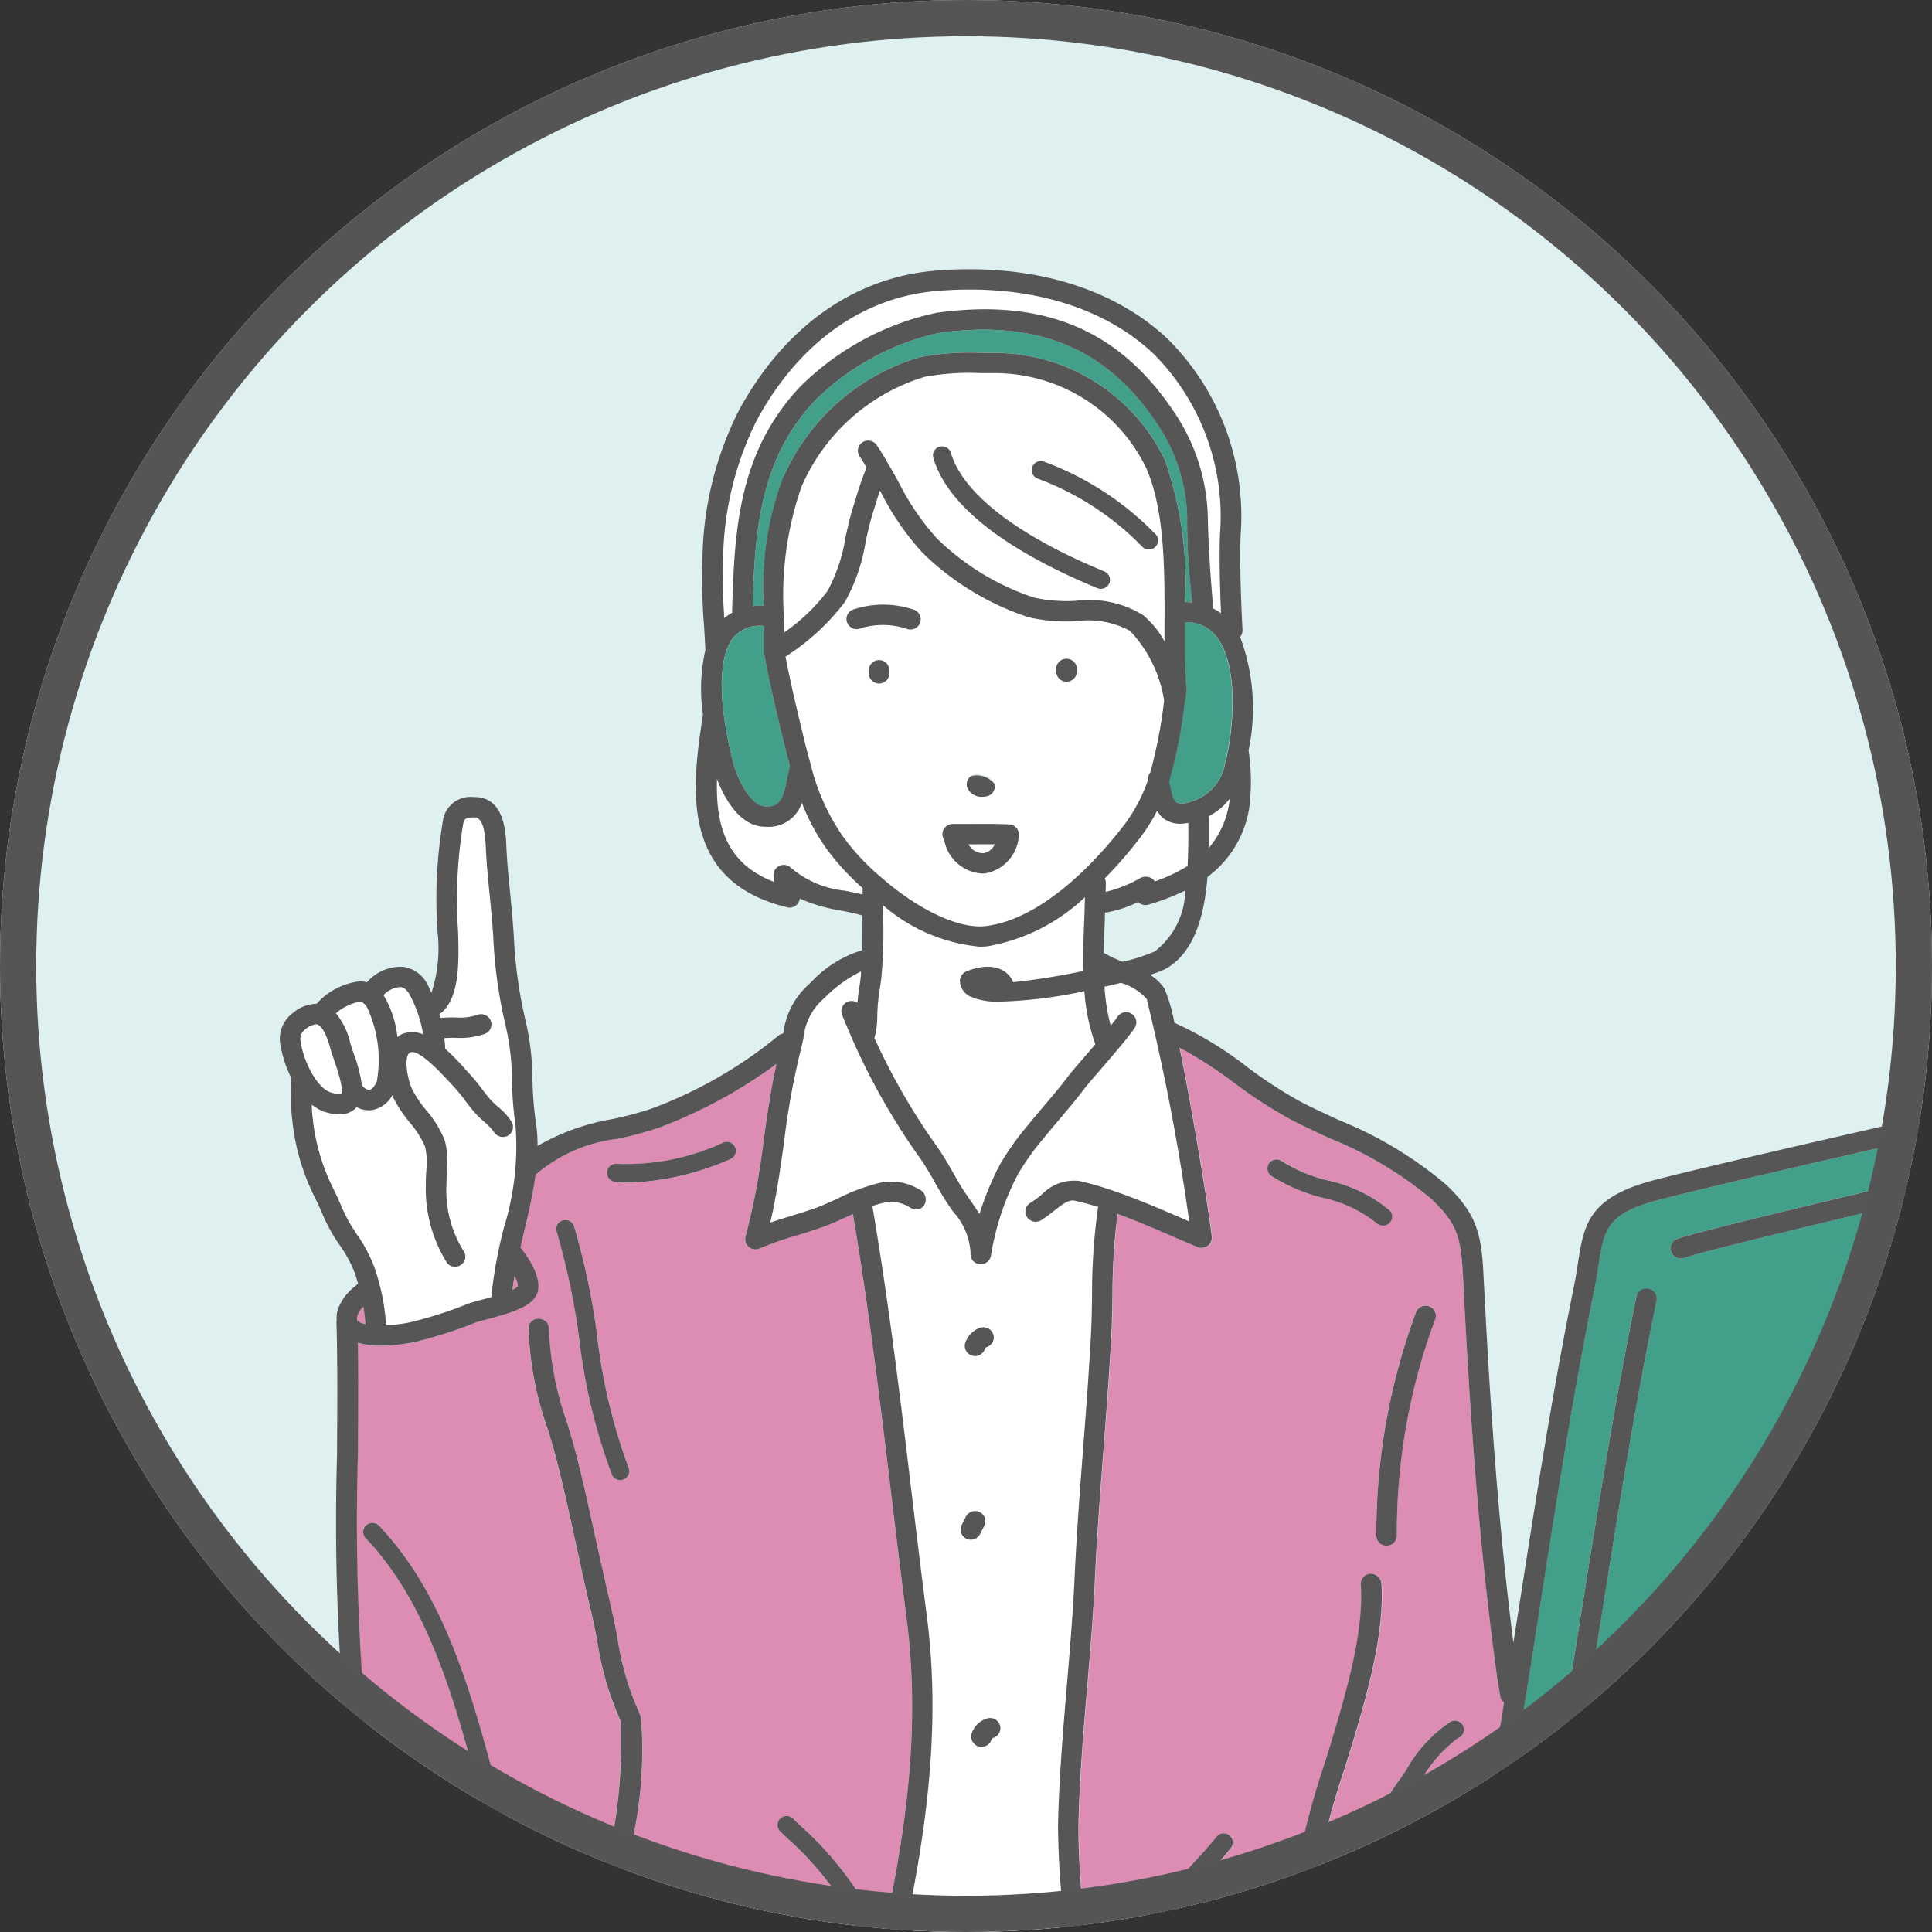
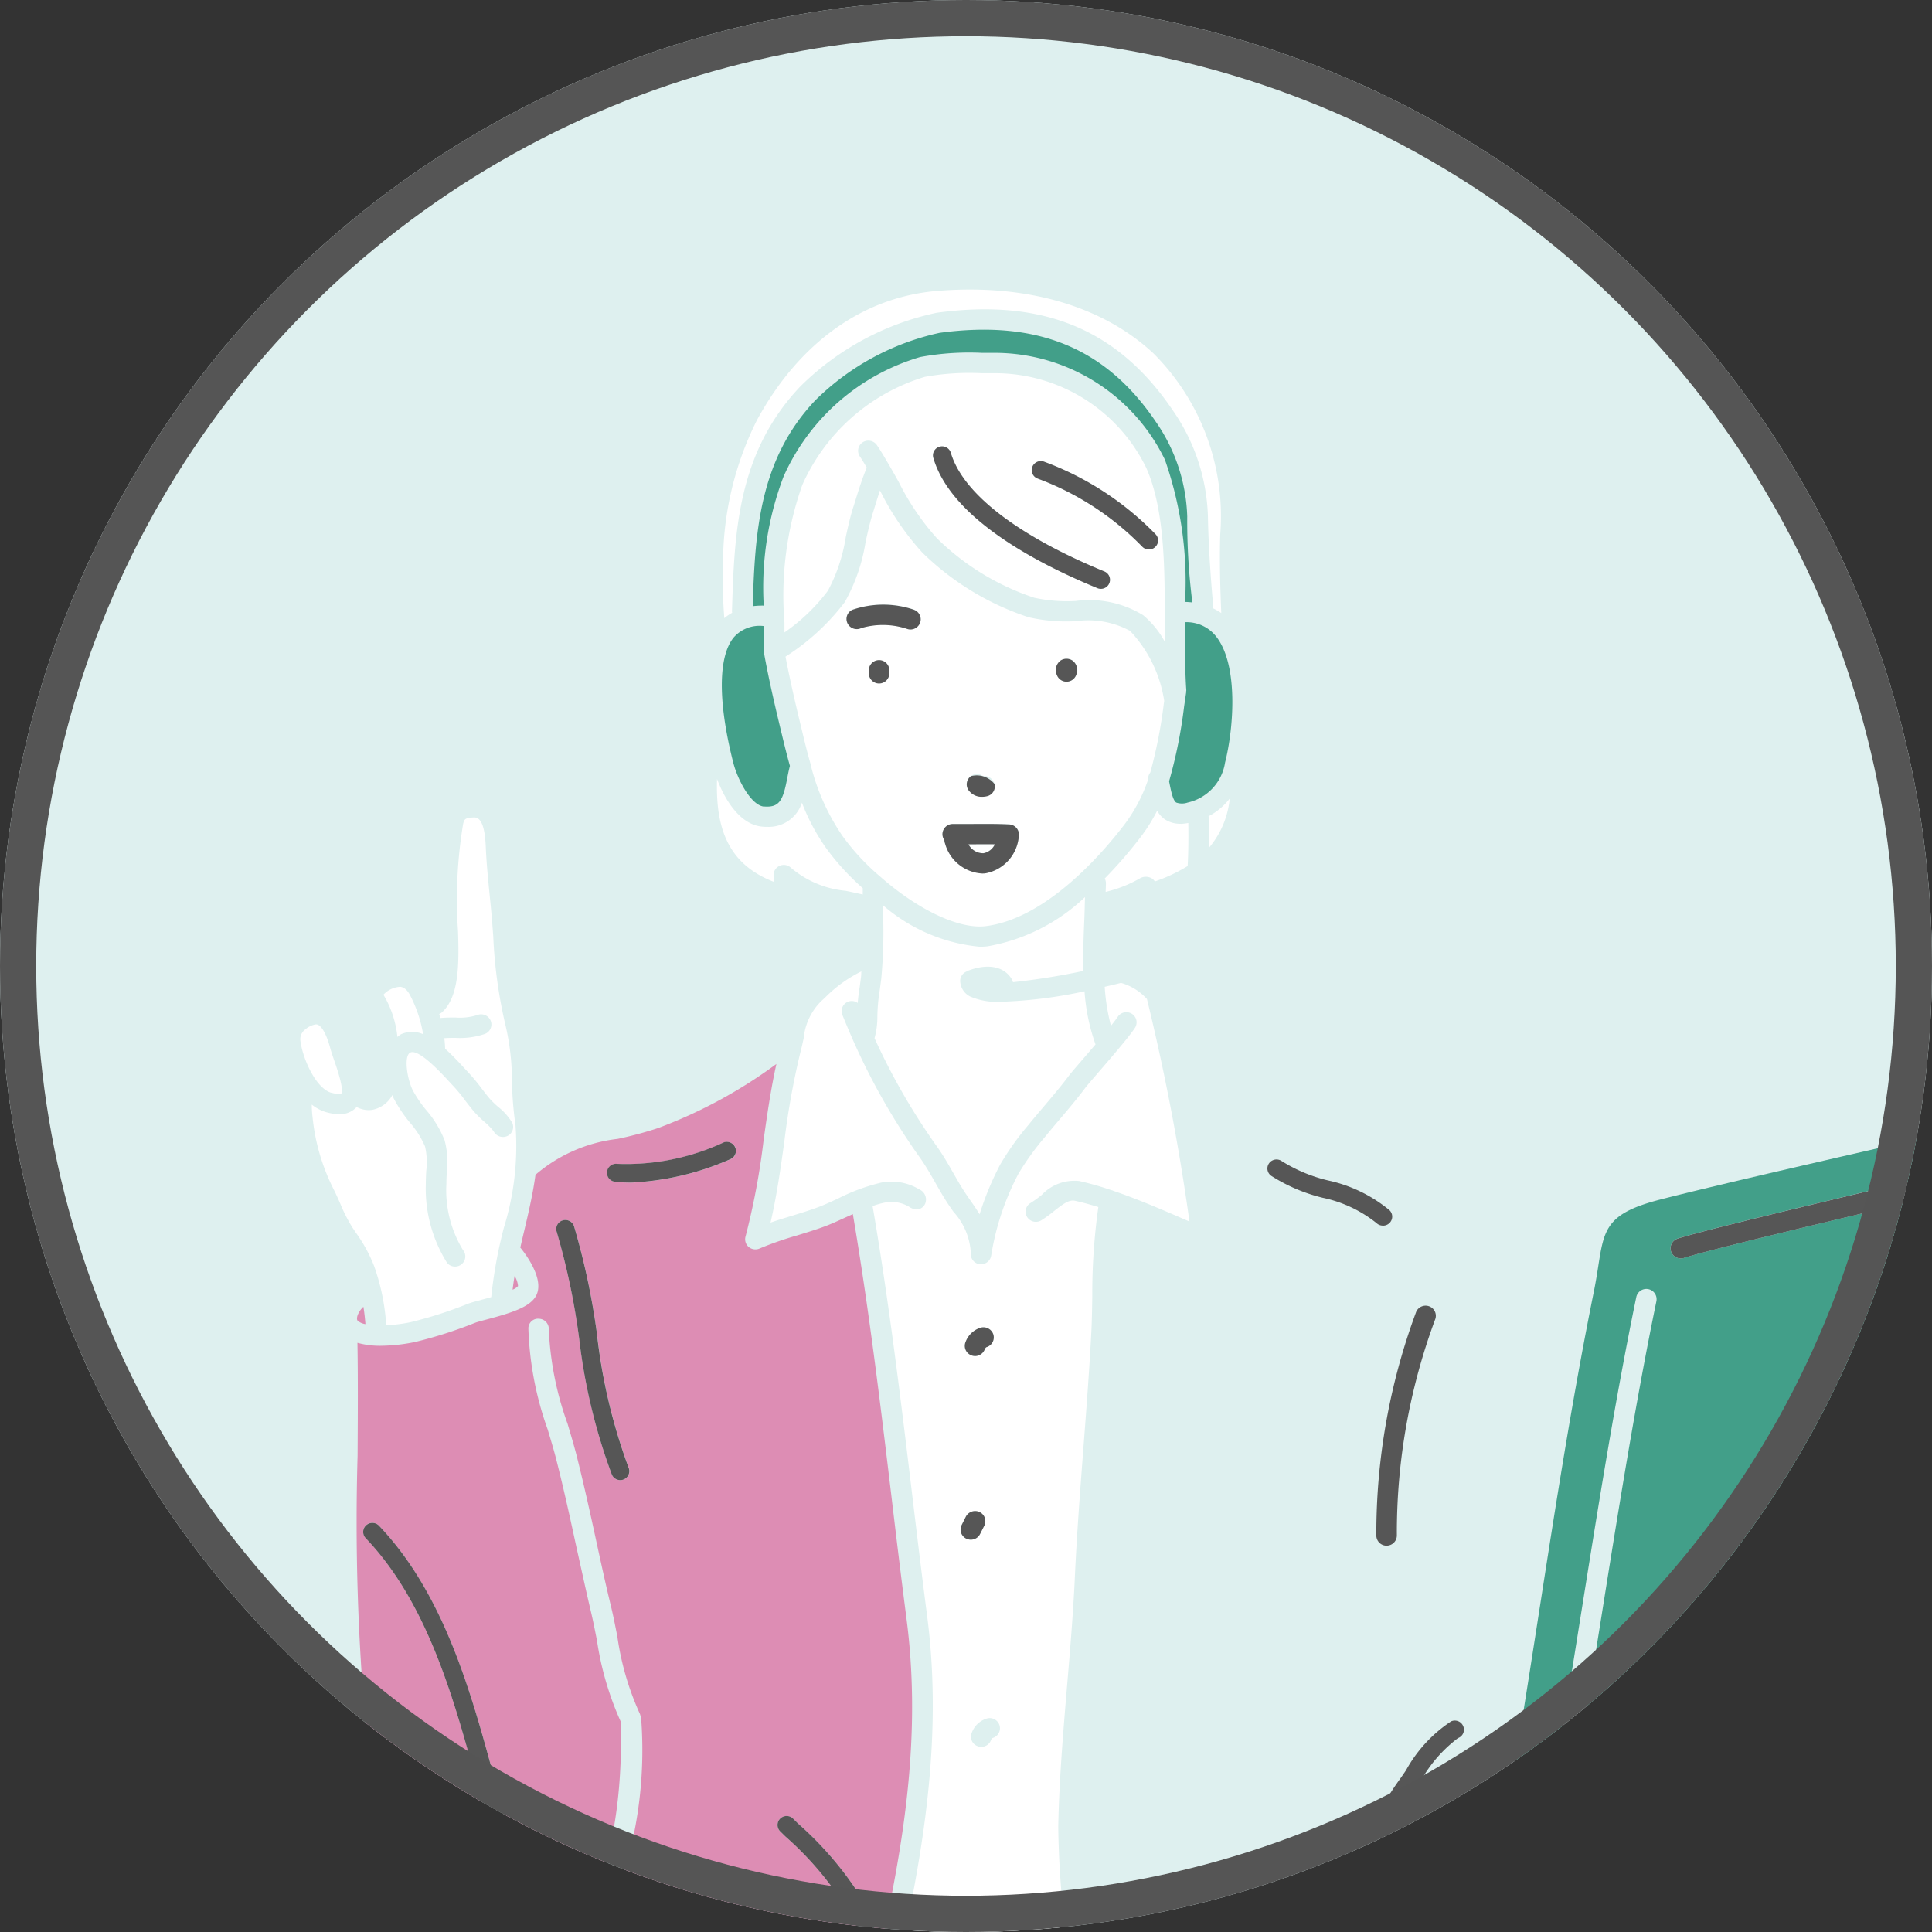
<svg xmlns="http://www.w3.org/2000/svg" width="80" height="80" viewBox="0 0 80 80">
  <rect x="0" y="0" width="80" height="80" fill="#333333" stroke="none" />
  <defs>
    <clipPath id="a">
      <circle cx="40" cy="40" r="40" transform="translate(404 2958)" fill="none" stroke="#555" stroke-width="1.5" />
    </clipPath>
  </defs>
  <g transform="translate(-404 -2958)">
    <g clip-path="url(#a)">
      <circle cx="40" cy="40" r="40" transform="translate(404 2958)" fill="#def0ef" />
      <g transform="translate(415.588 2969.15)">
        <path d="M5.116,33.9a.88.88,0,0,1,.156-.115,1.121,1.121,0,0,1,.911,0,5.39,5.39,0,0,0-.567-1.663c-.159-.27-.317-.289-.369-.3a1.014,1.014,0,0,0-.712.333c.009.013.019.02.027.034a4.233,4.233,0,0,1,.555,1.7" transform="translate(-0.25 -2.111)" fill="#fff" />
        <path d="M25.192,27.125a10.207,10.207,0,0,1-1.518-1.66,8.557,8.557,0,0,1-1-1.878,1.441,1.441,0,0,1-1.439,1c-.063,0-.131,0-.2-.009-.94-.078-1.569-1.15-1.876-1.976-.062,1.988.417,3.52,2.362,4.266-.009-.086-.015-.173-.021-.26a.42.42,0,0,1,.246-.405.425.425,0,0,1,.471.077,4.086,4.086,0,0,0,2.267.955c.231.046.469.1.709.153,0-.089,0-.176,0-.265" transform="translate(-1.056 -1.499)" fill="#fff" />
-         <path d="M3.184,34.613a5.97,5.97,0,0,1,.349,1.336c.107.124.213.2.306.184s.212-.112.311-.356a5.116,5.116,0,0,0-.408-3.067c-.1-.15-.2-.225-.294-.223a2.031,2.031,0,0,0-.987.479,3.043,3.043,0,0,1,.594,1.25c.028.1.076.241.129.4" transform="translate(-0.136 -2.155)" fill="#fff" />
        <path d="M21.119,23.293c.638.05.788-.246.97-1.231.031-.162.063-.309.1-.45-.121-.429-.229-.865-.335-1.31-.239-.987-.514-2.14-.73-3.32v0h0c0-.007,0-.013,0-.02s0-.013,0-.02-.008-.027-.008-.041c0-.352,0-.718,0-1.087-.009,0-.017,0-.026.006a1.424,1.424,0,0,0-1.23.474c-.648.794-.655,2.684-.017,5.185.182.714.743,1.774,1.278,1.819" transform="translate(-1.068 -1.048)" fill="#429f89" />
        <path d="M19.8,14.279a.356.356,0,0,1-.008-.044c.1-3.219.205-6.549,2.823-9.316a11.351,11.351,0,0,1,5.658-3.059c4.4-.6,7.507.687,9.778,4.049A8.107,8.107,0,0,1,39.5,10.283c.027,1.5.164,3.113.206,3.574l.006.063c0,.042.007.065.007.067h0a.808.808,0,0,1-.014.108,2.3,2.3,0,0,1,.348.2c-.044-1.05-.076-2.189-.043-3.261a9.527,9.527,0,0,0-2.766-7.492C35.14,1.578,31.972.655,28.313.954,25.228,1.2,22.57,3.1,20.83,6.3a13.2,13.2,0,0,0-1.406,5.779,21.579,21.579,0,0,0,.051,2.427,1.963,1.963,0,0,1,.329-.225" transform="translate(-1.071 -0.059)" fill="#fff" />
        <path d="M3.73,46.731c-.019-.244-.045-.483-.084-.717a.93.93,0,0,0-.241.353c-.05.166-.009.21.007.227a.641.641,0,0,0,.318.137" transform="translate(-0.186 -3.052)" fill="#dd8db4" />
        <path d="M10.2,45.215a.634.634,0,0,0,.226-.151.942.942,0,0,0-.143-.418c-.033.191-.06.382-.083.57" transform="translate(-0.563 -2.961)" fill="#dd8db4" />
        <path d="M2.177,36.314c.315.091.413.048.413.047.127-.185-.193-1.106-.3-1.409-.061-.179-.115-.337-.147-.456-.217-.817-.449-.975-.539-1a.2.2,0,0,0-.063-.009.877.877,0,0,0-.434.205.5.5,0,0,0-.205.488c.1.749.642,1.954,1.273,2.138" transform="translate(-0.049 -2.22)" fill="#fff" />
        <path d="M39.634,15.652v.124c0,.97-.008,1.886.05,2.691a.261.261,0,0,1-.006.047c0,.015,0,.029,0,.044l-.085.584a19.954,19.954,0,0,1-.621,3.094l0,.008c.076.385.152.782.295.876a.718.718,0,0,0,.475,0,2.011,2.011,0,0,0,1.547-1.656c.358-1.405.57-4.071-.389-5.245a1.554,1.554,0,0,0-1.271-.567" transform="translate(-2.15 -1.038)" fill="#429f89" />
        <path d="M4.474,45.338a6.232,6.232,0,0,0,1.018-.127,17.166,17.166,0,0,0,2.379-.765c.121-.046.324-.1.564-.165.1-.026.239-.063.395-.108a19.121,19.121,0,0,1,.525-2.882,11.418,11.418,0,0,0,.479-4.243,14.582,14.582,0,0,1-.146-1.819,10.159,10.159,0,0,0-.263-2.295,19.669,19.669,0,0,1-.511-3.695l-.04-.531c-.031-.4-.071-.8-.111-1.2-.066-.667-.133-1.333-.159-1.986-.039-.883-.212-1.208-.473-1.212-.4.013-.418.078-.465.272a19.089,19.089,0,0,0-.212,4.424c.05,1.414.037,2.736-.664,3.374a.416.416,0,0,1-.113.068c.017.056.04.111.054.167l.007,0c.221-.021.428-.02.625-.019a2.353,2.353,0,0,0,.9-.107.428.428,0,0,1,.547.246.418.418,0,0,1-.248.541,3.176,3.176,0,0,1-1.21.162c-.146,0-.3,0-.466.013a4.1,4.1,0,0,1,.035.437c.285.254.545.532.756.761l.192.207a7.748,7.748,0,0,1,.568.683c.113.148.228.3.351.441a4.1,4.1,0,0,0,.321.309,2.472,2.472,0,0,1,.589.661.413.413,0,0,1-.2.551.433.433,0,0,1-.567-.194,2.822,2.822,0,0,0-.392-.4,4.961,4.961,0,0,1-.394-.384c-.134-.156-.259-.317-.383-.478a6.356,6.356,0,0,0-.5-.61l-.207-.223c-.814-.889-1.349-1.281-1.577-1.166-.273.133-.139,1.068.1,1.556a4.976,4.976,0,0,0,.57.837A4.382,4.382,0,0,1,6.9,37.681a3.477,3.477,0,0,1,.091,1.305c-.009.167-.019.331-.017.49a4.752,4.752,0,0,0,.685,2.745.416.416,0,0,1-.057.591.428.428,0,0,1-.6-.057,5.788,5.788,0,0,1-.881-3.267c0-.176.008-.362.019-.55a2.908,2.908,0,0,0-.05-1,3.739,3.739,0,0,0-.627-.992,5.726,5.726,0,0,1-.662-.985c-.022-.045-.043-.1-.064-.155a1.207,1.207,0,0,1-.836.612,1.018,1.018,0,0,1-.15.011,1.073,1.073,0,0,1-.5-.131c-.009.011-.014.024-.025.035a.924.924,0,0,1-.693.264,2.059,2.059,0,0,1-.568-.092A1.719,1.719,0,0,1,1.4,36.2a4.17,4.17,0,0,0,.033.532,8.461,8.461,0,0,0,.852,2.937c.111.217.205.432.3.647a6.525,6.525,0,0,0,.492.967l.145.218a6.139,6.139,0,0,1,.76,1.39,9,9,0,0,1,.5,2.443" transform="translate(-0.077 -1.612)" fill="#fff" />
        <path d="M22.115,15.343a7.8,7.8,0,0,0,1.8-1.729,6.983,6.983,0,0,0,.738-2.218c.1-.468.2-.91.333-1.306l.089-.287c.125-.408.271-.858.448-1.286-.094-.157-.186-.316-.285-.459a.418.418,0,0,1,.111-.584.43.43,0,0,1,.591.11c.147.214.285.446.421.68.161.268.318.55.478.835a10.565,10.565,0,0,0,1.59,2.345,10.422,10.422,0,0,0,4.033,2.463,6.431,6.431,0,0,0,1.718.132,4.264,4.264,0,0,1,2.788.59,3.77,3.77,0,0,1,.891,1.09c0-.227,0-.444,0-.678.008-2.224.019-4.746-.762-6.51A6.967,6.967,0,0,0,30.8,4.609l-.52,0a10.348,10.348,0,0,0-2.353.151,8.12,8.12,0,0,0-5.074,4.478,13.72,13.72,0,0,0-.738,5.7c0,.14,0,.272,0,.409M32.369,8.5a.378.378,0,0,1,.481-.231,12.447,12.447,0,0,1,4.619,3,.37.37,0,0,1,0,.528.382.382,0,0,1-.535,0A11.708,11.708,0,0,0,32.6,8.974a.373.373,0,0,1-.232-.475m-3.835-.846A.378.378,0,0,1,29,7.907c.5,1.682,2.754,3.427,6.36,4.911a.373.373,0,0,1-.146.718.384.384,0,0,1-.146-.028c-2.7-1.114-6.074-2.952-6.792-5.392a.372.372,0,0,1,.256-.463" transform="translate(-1.22 -0.305)" fill="#fff" />
        <path d="M30.178,25.5a.689.689,0,0,0,.614.37.648.648,0,0,0,.478-.372c-.356,0-.712,0-1.069,0Z" transform="translate(-1.665 -1.691)" fill="#fff" />
        <path d="M34.207,18.06l.184-.247-.338-.118a.359.359,0,0,0,.154.365" transform="translate(-1.878 -1.173)" fill="#429f89" />
        <path d="M29.866,30.919c.843-.344,1.544-.226,1.875.316a.394.394,0,0,1,.053.132,28.451,28.451,0,0,0,2.915-.466c-.016-.739.012-1.478.042-2.18.012-.3.017-.586.026-.877a7.793,7.793,0,0,1-4.039,2.038,2.947,2.947,0,0,1-.317.017,7.114,7.114,0,0,1-4-1.711c0,.17,0,.344,0,.514a20.51,20.51,0,0,1-.083,2.549l-.058.435a7.532,7.532,0,0,0-.1,1.106,3.308,3.308,0,0,1-.117.894,26.9,26.9,0,0,0,2.6,4.509c.248.349.453.71.658,1.069.181.317.362.637.575.944l.129.187c.127.182.262.377.388.583a12.306,12.306,0,0,1,.855-2.063,11.416,11.416,0,0,1,1.156-1.624c.216-.267.437-.528.659-.789.356-.421.711-.84,1.043-1.282.085-.111.306-.368.578-.683l.509-.593a8.183,8.183,0,0,1-.455-2.2,19.015,19.015,0,0,1-3.451.433,2.821,2.821,0,0,1-1.288-.218.749.749,0,0,1-.41-.633.42.42,0,0,1,.263-.4" transform="translate(-1.438 -1.847)" fill="#fff" />
        <path d="M4.139,87.869c-.22.772-.418,1.574-.625,2.416C3.261,91.311,3,92.365,2.7,93.373c6.414.257,26.887.321,34.088.2l-2.189-5.7Zm28.067,4.57H26.461a.421.421,0,1,1,0-.841h5.745a.421.421,0,1,1,0,.841m.426-1.405H6.624a.421.421,0,1,1,0-.841H32.632a.421.421,0,1,1,0,.841m0-1.182H6.624a.42.42,0,1,1,0-.84H32.632a.42.42,0,1,1,0,.84" transform="translate(-0.149 -5.828)" fill="#fff" />
        <path d="M40.7,24.21a.467.467,0,0,1,.011.052l0,.133c0,.338.006.725,0,1.125a3.694,3.694,0,0,0,.84-1.841c.011-.064.013-.133.021-.2a2.629,2.629,0,0,1-.875.729" transform="translate(-2.245 -1.557)" fill="#fff" />
        <path d="M27.661,3.811a11.068,11.068,0,0,1,2.549-.173l.512,0a7.838,7.838,0,0,1,7.07,4.427,15.267,15.267,0,0,1,.834,5.887,2.917,2.917,0,0,1,.3.021.1.1,0,0,1,0-.017,26.764,26.764,0,0,1-.21-3.542,7.27,7.27,0,0,0-1.3-3.921c-2.07-3.062-4.914-4.231-8.955-3.683a10.484,10.484,0,0,0-5.152,2.8c-2.336,2.468-2.492,5.533-2.586,8.518a3.138,3.138,0,0,1,.457-.024A12.933,12.933,0,0,1,22,8.762a8.943,8.943,0,0,1,5.66-4.951" transform="translate(-1.143 -0.177)" fill="#429f89" />
        <path d="M39.3,24.553a1.158,1.158,0,0,1-.649-.176,1.077,1.077,0,0,1-.33-.363,7.193,7.193,0,0,1-.661,1.059,18.492,18.492,0,0,1-1.51,1.747.41.41,0,0,1,.05.189c0,.116-.009.246-.011.364a5.258,5.258,0,0,0,1.435-.57.488.488,0,0,1,.514.037.565.565,0,0,1,.089.1,6.719,6.719,0,0,0,1.357-.637c.036-.652.034-1.279.027-1.783a2.252,2.252,0,0,1-.311.037" transform="translate(-1.994 -1.592)" fill="#fff" />
        <path d="M34.729,18.06a.359.359,0,0,0,.154-.365l-.333.115Z" transform="translate(-1.906 -1.173)" fill="#429f89" />
        <path d="M37.178,21.778a.408.408,0,0,1,.088-.291,20.07,20.07,0,0,0,.559-2.852l.016-.112a5.4,5.4,0,0,0-1.415-2.9,3.654,3.654,0,0,0-2.243-.4,6.976,6.976,0,0,1-1.961-.165,11.331,11.331,0,0,1-4.393-2.672,11.158,11.158,0,0,1-1.736-2.536l-.023-.04c-.065.2-.129.4-.185.582l-.092.3c-.119.361-.214.785-.314,1.232a7.444,7.444,0,0,1-.865,2.51,9.446,9.446,0,0,1-2.454,2.257c.205,1.07.453,2.117.673,3.022.112.472.224.932.354,1.384a.374.374,0,0,1,.01.047,9.043,9.043,0,0,0,1.335,2.99,9.464,9.464,0,0,0,1.493,1.617c.022.02.043.036.066.056,1.547,1.362,3.228,2.163,4.331,2.047,2.54-.3,4.89-3.052,5.782-4.224a6.62,6.62,0,0,0,.971-1.85m-10.717-4.4a.426.426,0,0,1-.851,0v-.122a.426.426,0,0,1,.851,0ZM27.725,15.3a.428.428,0,0,1-.555.227A3.183,3.183,0,0,0,25.3,15.5a.427.427,0,0,1-.57-.189.418.418,0,0,1,.192-.564,3.929,3.929,0,0,1,2.572,0,.418.418,0,0,1,.231.549m2.116,6.333a.431.431,0,0,1,.5.008.434.434,0,0,1,.471.318.413.413,0,0,1-.307.505.9.9,0,0,1-.213.026.664.664,0,0,1-.556-.272.419.419,0,0,1,.1-.586m.594,4.03a1.172,1.172,0,0,1-.129.007,1.693,1.693,0,0,1-1.535-1.24.4.4,0,0,1-.028-.142.414.414,0,0,1-.08-.246.423.423,0,0,1,.425-.42l.662,0c.562-.006,1.122-.01,1.673.016a.433.433,0,0,1,.312.157.418.418,0,0,1,.088.332,1.689,1.689,0,0,1-1.388,1.541M34.2,17.45a.427.427,0,0,1-.8,0,.49.49,0,0,1,.145-.588.442.442,0,0,1,.515,0,.491.491,0,0,1,.144.588" transform="translate(-1.222 -0.651)" fill="#fff" />
        <path d="M26.136,58.217c-.226-1.738-.435-3.479-.642-5.219-.455-3.792-.929-7.707-1.58-11.537l-.259.117c-.33.15-.652.3-.948.407-.359.131-.735.246-1.11.361a14.018,14.018,0,0,0-1.543.538.423.423,0,0,1-.175.037.43.43,0,0,1-.278-.1.418.418,0,0,1-.131-.432,29.752,29.752,0,0,0,.751-4.014c.143-1.026.295-2.082.527-3.132a20.108,20.108,0,0,1-4.9,2.655,15.471,15.471,0,0,1-1.676.448,6.32,6.32,0,0,0-3.4,1.486c-.107.793-.294,1.592-.48,2.377q-.077.324-.149.64s.009.007.013.011c.228.282.949,1.254.671,1.917-.214.516-1.025.767-2.062,1.043-.205.055-.379.1-.482.137a18.255,18.255,0,0,1-2.5.8,7.365,7.365,0,0,1-1.433.156A3.438,3.438,0,0,1,3.4,46.79c.024,1.395.016,2.988.006,4.669A94.647,94.647,0,0,0,3.751,62.74c.07.531.124,1.084.179,1.645a17.112,17.112,0,0,0,.829,4.467c.1.262.2.55.305.847.417,1.208.89,2.577,1.9,3.072a3.906,3.906,0,0,0,4.007.01c2.191-1.4,3.493-5.447,3.326-10.317a12.677,12.677,0,0,1-.978-3.343c-.081-.415-.161-.821-.251-1.2-.209-.883-.4-1.775-.6-2.667-.254-1.175-.519-2.39-.819-3.569-.1-.405-.234-.846-.371-1.305a13.68,13.68,0,0,1-.8-4.186.4.4,0,0,1,.445-.4.42.42,0,0,1,.4.439A13.167,13.167,0,0,0,12.1,50.14c.139.471.274.922.38,1.338.3,1.193.57,2.415.826,3.6.193.887.385,1.773.6,2.653.093.39.175.807.258,1.232a11.6,11.6,0,0,0,.941,3.213l0,.012a.451.451,0,0,1,.025.081.462.462,0,0,1,.019.079l0,.01A17.408,17.408,0,0,1,13.525,71.1a17.286,17.286,0,0,1-.183,3.063,18.25,18.25,0,0,1-.922,3.335,20.838,20.838,0,0,0-.811,2.735c-.034.173-.058.348-.087.522H23.056c.364-1.839.791-3.675,1.211-5.453,1.356-5.744,2.637-11.17,1.869-17.082M9.412,67.469a.369.369,0,0,1-.1.015.38.38,0,0,1-.364-.271c-.186-.646-.368-1.316-.552-2C7.428,61.645,6.337,57.6,3.741,54.874a.371.371,0,0,1,.016-.528.38.38,0,0,1,.534.015c2.728,2.865,3.845,7.005,4.831,10.659.184.68.364,1.346.55,1.987a.374.374,0,0,1-.26.462M14.43,52.448a.386.386,0,0,1-.146.029.38.38,0,0,1-.349-.23,24.056,24.056,0,0,1-1.35-5.614,29.155,29.155,0,0,0-.934-4.441.373.373,0,0,1,.245-.47.379.379,0,0,1,.475.242,29.875,29.875,0,0,1,.962,4.554,23.451,23.451,0,0,0,1.3,5.441.373.373,0,0,1-.2.489m4.406-13.256a11.452,11.452,0,0,1-4.1.966,6.141,6.141,0,0,1-.667-.035.373.373,0,1,1,.081-.742,9.58,9.58,0,0,0,4.41-.883.38.38,0,0,1,.49.21.372.372,0,0,1-.212.485m5.266,31.8a13.468,13.468,0,0,0-2.989-3.761l-.212-.209a.372.372,0,0,1,0-.528.383.383,0,0,1,.536,0l.209.208a14.021,14.021,0,0,1,3.148,3.991.371.371,0,0,1-.2.491.386.386,0,0,1-.15.031.379.379,0,0,1-.347-.225" transform="translate(-0.187 -2.337)" fill="#dd8db4" />
        <path d="M34.9,77.165q-.228-1.2-.48-2.428a.365.365,0,0,1-.057-.285,37.11,37.11,0,0,1-.945-7.916c.039-1.929.205-3.914.367-5.835.121-1.436.246-2.921.315-4.363.081-1.826.223-3.681.36-5.475.119-1.555.238-3.111.321-4.666.028-.494.038-1.044.046-1.62a25.478,25.478,0,0,1,.251-3.681c-.326-.1-.648-.19-.968-.26-.237-.052-.478.121-.848.412a5.475,5.475,0,0,1-.549.4.431.431,0,0,1-.585-.14.419.419,0,0,1,.142-.579,4.4,4.4,0,0,0,.463-.334,1.853,1.853,0,0,1,1.559-.575,12.88,12.88,0,0,1,1.333.38h.013a.433.433,0,0,1,.06.025c.916.311,1.834.7,2.73,1.088l.423.183a92.353,92.353,0,0,0-1.76-9.213,2.29,2.29,0,0,0-1.074-.669c-.214.054-.442.108-.676.162A8.46,8.46,0,0,0,35.6,33.39c.117-.146.216-.276.282-.373a.429.429,0,0,1,.589-.12.418.418,0,0,1,.12.583c-.166.249-.492.645-.843,1.06l0,0c-.216.255-.44.516-.648.756-.257.3-.467.54-.545.641-.337.45-.7.883-1.07,1.317-.217.256-.434.512-.646.774a11,11,0,0,0-1.071,1.492,10.965,10.965,0,0,0-1.125,3.371.424.424,0,0,1-.421.373l-.049,0a.422.422,0,0,1-.375-.465,2.758,2.758,0,0,0-.723-1.711l-.132-.19c-.226-.327-.42-.666-.613-1.006s-.383-.671-.611-1a27.723,27.723,0,0,1-2.752-4.8c-.173-.387-.334-.775-.488-1.152a.418.418,0,0,1,.635-.494c.016-.2.041-.418.083-.667l.054-.41c.009-.077.008-.154.014-.231a5.568,5.568,0,0,0-1.509,1.092l-.128.116a2.489,2.489,0,0,0-.752,1.564c-.041.186-.084.382-.139.594a32.074,32.074,0,0,0-.665,3.711c-.153,1.091-.31,2.213-.568,3.326.282-.1.568-.185.848-.271.361-.111.722-.22,1.067-.347.276-.1.577-.239.886-.382a7.98,7.98,0,0,1,1.778-.655,2.224,2.224,0,0,1,1.583.28.456.456,0,0,1,.247.576.393.393,0,0,1-.524.222l-.079-.036a1.422,1.422,0,0,0-1.073-.216,3.41,3.41,0,0,0-.507.144c.672,3.913,1.154,7.905,1.618,11.771.208,1.738.416,3.474.642,5.211.787,6.063-.571,11.816-1.884,17.379-.405,1.718-.817,3.491-1.171,5.262H35.389a15.309,15.309,0,0,1-.307-1.954c-.054-.471-.1-.935-.186-1.359M29.578,46.493a.967.967,0,0,1,.622-.6.429.429,0,0,1,.53.279.419.419,0,0,1-.283.525c-.04.012-.068.072-.077.1a.427.427,0,0,1-.4.269.4.4,0,0,1-.154-.03.417.417,0,0,1-.242-.543m-.159,7.569.173-.345a.434.434,0,0,1,.571-.19.42.42,0,0,1,.192.564l-.176.346a.424.424,0,0,1-.38.232.429.429,0,0,1-.19-.045.416.416,0,0,1-.19-.563m.107,21.769a6.238,6.238,0,0,0-.846,1.058,5.677,5.677,0,0,1-1.444,1.6.381.381,0,0,1-.525-.1.371.371,0,0,1,.1-.519,5.018,5.018,0,0,0,1.248-1.4,6.809,6.809,0,0,1,.954-1.184.382.382,0,0,1,.535.02.37.37,0,0,1-.02.528m1.09-5.562-.175.346a.426.426,0,0,1-.381.232.422.422,0,0,1-.38-.608l.174-.345a.431.431,0,0,1,.57-.19.417.417,0,0,1,.192.563m.091-7.388c-.039.011-.065.07-.076.1a.426.426,0,0,1-.4.268.407.407,0,0,1-.154-.03.416.416,0,0,1-.242-.543.964.964,0,0,1,.625-.6.426.426,0,0,1,.529.283.421.421,0,0,1-.287.523" transform="translate(-1.186 -2.065)" fill="#fff" />
        <path d="M77.106,88.526a.421.421,0,0,1-.372.4c-.2.029-1.373.414-2.319.723a24.321,24.321,0,0,1-3.119.929h-.028a5.22,5.22,0,0,1-2.29-.753.416.416,0,0,1-.123-.294c0-.57,0-1.192.008-1.837-2.331.736-4.382,1.424-5.934,1.992a30.031,30.031,0,0,0-3.514,1.091,4.106,4.106,0,0,0,.122,1.523c1.426.244,6.386,1.379,8.718,1.918,1.059-.162,12.017-4.168,13.976-4.92V87.847l-5.077-1.015Zm-8.435,4.233a.426.426,0,0,1-.413.317.446.446,0,0,1-.1-.013c-.7-.176-1.43-.333-2.159-.491-1.306-.284-2.656-.576-3.928-.987a.419.419,0,0,1-.272-.529.424.424,0,0,1,.537-.269c1.231.4,2.56.685,3.845.964.738.16,1.472.319,2.185.5a.421.421,0,0,1,.308.511M81.14,88.634a.419.419,0,0,1-.285.523c-.054.016-5.472,1.619-6.188,1.864-.681.233-1.381.442-2.081.652-.665.2-1.331.4-1.986.619a.414.414,0,0,1-.138.022.426.426,0,0,1-.4-.284.42.42,0,0,1,.266-.534c.663-.225,1.34-.427,2.015-.628s1.379-.412,2.049-.641c.733-.25,6-1.808,6.222-1.874a.421.421,0,0,1,.529.282" transform="translate(-3.276 -5.759)" fill="#429f89" />
        <path d="M68.066,86.636c.008-.756.019-1.562.032-2.391-1.633-.012-5.184-.085-5.184-.085-.042.013-.158.039-.419.1-.4.091-1.13.253-2.661.569-6.813,1.407-14.3,3.076-14.827,3.305a.349.349,0,0,0-.231.44l.232,0H45.2c.418,0,1.8.1,3.555.222,2.585.183,6.49.464,7.105.373a.433.433,0,0,1,.432.21,2.274,2.274,0,0,1,.183,1.078,1.816,1.816,0,0,0,.082.684,3.017,3.017,0,0,0,.716.126c.169.018.325.039.47.066a2.64,2.64,0,0,1,.128-1.2A.416.416,0,0,1,58.1,89.9a30.054,30.054,0,0,1,3.774-1.187c1.577-.581,3.728-1.3,6.189-2.075M59,88.536c-.621.192-1.173.363-1.469.446a.494.494,0,0,1-.115.015A.426.426,0,0,1,57,88.691a.421.421,0,0,1,.294-.519c.292-.081.835-.248,1.446-.437,1.1-.341,2.345-.726,2.878-.843.446-.1,4.272-1.252,5.708-1.687a.426.426,0,0,1,.531.277.418.418,0,0,1-.282.525c-.213.064-5.2,1.58-5.772,1.706-.5.109-1.78.505-2.809.824" transform="translate(-2.469 -5.582)" fill="#429f89" />
        <path d="M76.868,86.22l.825-28.468-1.07-.495c-2.584.48-5.486,1.252-5.891,1.688.008,4.262-.11,10.011-.223,15.571-.1,4.887-.2,9.508-.2,12.831a7.025,7.025,0,0,0,1.555.433c.246-.026,1.836-.544,2.886-.888,1.067-.348,1.732-.564,2.117-.673m-3.845-.9a.425.425,0,0,1-.85,0V59.776a.425.425,0,0,1,.85,0Z" transform="translate(-3.879 -3.798)" fill="#429f89" />
        <path d="M85,35.122c-.11.035-20.3,4.521-24.979,5.728-2.221.573-2.321,1.213-2.562,2.756-.046.3-.1.633-.17.991-.895,4.417-1.595,8.917-2.272,13.267-.505,3.244-1.027,6.6-1.628,9.917-.509,2.818-1.413,8.511-1.439,9.368-.007.14.026.318.336.508a2.27,2.27,0,0,0,.924.272l1.3-.271c3.243-.672,6.477-1.559,9.6-2.416,1.5-.41,3-.819,4.508-1.21.007-.333.013-.664.02-1,.114-5.584.233-11.358.224-15.618,0-.309,0-1.249,6.72-2.474a.439.439,0,0,1,.257.033l1.448.669a.418.418,0,0,1,.245.392l-.457,15.814,2.9-.745A1.792,1.792,0,0,0,81.3,69.688c.678-3.822,1.387-7.648,2.091-11.448l1.642-8.926q.716-3.935,1.4-7.875c.032-.186.125-.554.243-1.019.244-.954.985-3.861.688-4.325A3.268,3.268,0,0,0,85,35.122M59.87,45.041c-.848,4.093-1.577,8.659-2.28,13.073-.486,3.042-.986,6.187-1.513,9.069-.112.614-.216,1.235-.32,1.858A45.866,45.866,0,0,1,54.69,74.2a.425.425,0,0,1-.526.288.419.419,0,0,1-.291-.519,45.451,45.451,0,0,0,1.045-5.064c.1-.626.21-1.252.323-1.871.523-2.871,1.024-6.012,1.508-9.05.707-4.425,1.435-9,2.288-13.112a.425.425,0,0,1,.832.169m24.3-7.3c-.212.049-21.144,4.861-23.157,5.525A.428.428,0,0,1,60.473,43a.42.42,0,0,1,.268-.532c2.05-.675,22.37-5.347,23.234-5.546a.421.421,0,1,1,.192.819" transform="translate(-2.866 -2.329)" fill="#429f89" />
-         <path d="M50.167,77.077c.028-.928.924-6.569,1.45-9.483.36-1.988.688-3.982,1.005-5.967a.35.35,0,0,1-.161-.3c-.05-.249-.1-.544-.137-.831-.79-5.711-1.147-11.463-1.392-16.336-.085-1.7-.166-2.284-1.3-3.359a15.633,15.633,0,0,0-4.219-2.522c-.534-.246-1.068-.495-1.586-.76a18.82,18.82,0,0,1-2.368-1.536A17.652,17.652,0,0,0,39.2,34.519c.579,2.838,1.271,7.156,1.334,7.834a.419.419,0,0,1-.171.378.436.436,0,0,1-.252.081.45.45,0,0,1-.165-.033c-.364-.151-.735-.313-1.11-.475-.725-.314-1.463-.628-2.2-.9a26.107,26.107,0,0,0-.214,3.411c-.01.588-.02,1.149-.049,1.652-.083,1.56-.2,3.122-.322,4.684-.136,1.788-.278,3.636-.359,5.45-.069,1.458-.195,2.951-.316,4.395-.161,1.907-.326,3.878-.363,5.782a31.6,31.6,0,0,0,.684,6.449,20.964,20.964,0,0,1,3.328-4.142c.632-.665,1.229-1.292,1.71-1.888a.384.384,0,0,1,.532-.058.37.37,0,0,1,.059.525c-.5.618-1.108,1.257-1.75,1.932-1.435,1.509-3.038,3.207-3.63,4.947q.281,1.356.533,2.691c.084.444.14.929.2,1.422a14.424,14.424,0,0,0,.3,1.88c.361-.4.739-.839,1.181-1.381.731-.9,1.478-1.887,2.28-3,.6-.826,1.145-1.741,1.67-2.628.454-.764.924-1.556,1.425-2.277.1-.148.2-.269.288-.381a17.111,17.111,0,0,1,.156-1.932,33.543,33.543,0,0,1,1.247-4.827c.8-2.583,1.618-5.251,1.481-7.356a.423.423,0,0,1,.4-.447.439.439,0,0,1,.452.392c.146,2.259-.7,5-1.516,7.655a32.758,32.758,0,0,0-1.219,4.7c-.051.369-.087.726-.113,1.078a4.083,4.083,0,0,1,.827-.3,4.561,4.561,0,0,0,1.434-.611.429.429,0,0,1,.589.122.417.417,0,0,1-.124.582,5.476,5.476,0,0,1-1.67.717,2.105,2.105,0,0,0-1.173.632.408.408,0,0,1-.078.091c-.086.1-.173.215-.278.363-.481.695-.923,1.438-1.39,2.225-.537.9-1.089,1.834-1.713,2.69-.81,1.128-1.566,2.124-2.308,3.042-.311.381-.591.714-.858,1.021H48.07c.888-.921,1.693-1.781,2.453-2.678a1.259,1.259,0,0,1-.356-.949m-5.04-36.34a7.053,7.053,0,0,1-2.143-.911A.371.371,0,0,1,42.9,39.3a.382.382,0,0,1,.528-.084,6.407,6.407,0,0,0,1.92.8,5.955,5.955,0,0,1,2.526,1.226.371.371,0,0,1,.012.528.38.38,0,0,1-.535.011,5.322,5.322,0,0,0-2.224-1.051m2.206,13.991a26.372,26.372,0,0,1,1.652-9.278.427.427,0,0,1,.56-.213.416.416,0,0,1,.216.554,25.372,25.372,0,0,0-1.578,8.917.423.423,0,0,1-.415.43h-.01a.423.423,0,0,1-.425-.41m1.639,10.45a10.483,10.483,0,0,0-.995,1.654.378.378,0,0,1-.345.221.4.4,0,0,1-.155-.033.374.374,0,0,1-.19-.495,11.2,11.2,0,0,1,1.065-1.774l.212-.31a5.734,5.734,0,0,1,1.877-2.025.375.375,0,0,1,.493.2.371.371,0,0,1-.2.487,5.721,5.721,0,0,0-1.539,1.752Z" transform="translate(-1.931 -2.289)" fill="#dd8db4" />
        <path d="M34.194,17.356a.489.489,0,0,0-.144.588.426.426,0,0,0,.8,0,.491.491,0,0,0-.144-.588.446.446,0,0,0-.515,0" transform="translate(-1.876 -1.146)" fill="#565656" />
        <path d="M30.732,23.33a.907.907,0,0,0,.213-.026.414.414,0,0,0,.307-.505.936.936,0,0,0-.972-.326.418.418,0,0,0-.1.585.664.664,0,0,0,.556.272" transform="translate(-1.66 -1.485)" fill="#565656" />
        <path d="M31.8,24.619c-.553-.027-1.112-.021-1.674-.017l-.662,0a.424.424,0,0,0-.425.421.411.411,0,0,0,.08.246.417.417,0,0,0,.028.142,1.693,1.693,0,0,0,1.535,1.24c.043,0,.086,0,.128-.006A1.693,1.693,0,0,0,32.2,25.108a.422.422,0,0,0-.4-.489M30.73,25.812a.685.685,0,0,1-.614-.37h.024c.356,0,.712-.006,1.069,0a.648.648,0,0,1-.478.371" transform="translate(-1.602 -1.631)" fill="#565656" />
        <path d="M26.237,17.333a.423.423,0,0,0-.425.42v.123a.425.425,0,0,0,.85,0v-.123a.423.423,0,0,0-.425-.42" transform="translate(-1.424 -1.149)" fill="#565656" />
        <path d="M27.643,15.09a3.926,3.926,0,0,0-2.573,0,.417.417,0,0,0-.191.563.427.427,0,0,0,.57.189,3.187,3.187,0,0,1,1.869.027.435.435,0,0,0,.163.033.426.426,0,0,0,.393-.26.418.418,0,0,0-.231-.549" transform="translate(-1.37 -0.986)" fill="#565656" />
        <path d="M35.429,13.724a.385.385,0,0,0,.146.029.377.377,0,0,0,.349-.23.372.372,0,0,0-.2-.488c-3.605-1.485-5.863-3.23-6.36-4.911a.379.379,0,0,0-.469-.255.373.373,0,0,0-.256.464c.718,2.439,4.091,4.278,6.792,5.391" transform="translate(-1.579 -0.521)" fill="#565656" />
        <path d="M33.2,9.233a11.723,11.723,0,0,1,4.337,2.827.379.379,0,0,0,.265.107.375.375,0,0,0,.269-.111.369.369,0,0,0,0-.528,12.453,12.453,0,0,0-4.618-3,.379.379,0,0,0-.482.231.372.372,0,0,0,.232.474" transform="translate(-1.817 -0.564)" fill="#565656" />
        <path d="M48.488,55.9a.423.423,0,0,0,.415-.43,25.372,25.372,0,0,1,1.578-8.917A.417.417,0,0,0,50.266,46a.427.427,0,0,0-.561.213,26.393,26.393,0,0,0-1.652,9.278.423.423,0,0,0,.425.41Z" transform="translate(-2.65 -3.048)" fill="#565656" />
        <path d="M13.812,46.977a29.875,29.875,0,0,0-.962-4.554.379.379,0,0,0-.475-.242.372.372,0,0,0-.244.47,29.268,29.268,0,0,1,.933,4.441,24.057,24.057,0,0,0,1.351,5.614.38.38,0,0,0,.494.2.373.373,0,0,0,.2-.489,23.5,23.5,0,0,1-1.3-5.441" transform="translate(-0.668 -2.796)" fill="#565656" />
        <path d="M30.29,48.084a.426.426,0,0,0,.55-.239c.01-.024.038-.085.077-.1a.421.421,0,0,0,.283-.525.431.431,0,0,0-.531-.28.973.973,0,0,0-.622.6.418.418,0,0,0,.242.543" transform="translate(-1.656 -3.112)" fill="#565656" />
        <path d="M30.069,56.213a.427.427,0,0,0,.571-.188l.175-.346a.419.419,0,0,0-.192-.564.434.434,0,0,0-.571.19l-.173.345a.417.417,0,0,0,.19.564" transform="translate(-1.646 -3.653)" fill="#565656" />
-         <path d="M30.951,64.272a.963.963,0,0,0-.625.6.423.423,0,0,0,.4.572.426.426,0,0,0,.4-.268c.01-.025.037-.084.076-.1a.42.42,0,0,0,.287-.522.427.427,0,0,0-.529-.284" transform="translate(-1.671 -4.262)" fill="#565656" />
        <path d="M30.9,72.443a.433.433,0,0,0-.571.19l-.173.345a.418.418,0,0,0,.19.564.432.432,0,0,0,.19.045.427.427,0,0,0,.381-.232l.175-.346a.419.419,0,0,0-.192-.564" transform="translate(-1.661 -4.802)" fill="#565656" />
        <path d="M51.447,65.084a.371.371,0,0,0,.2-.487.376.376,0,0,0-.5-.2A5.732,5.732,0,0,0,49.28,66.42l-.212.31A11.276,11.276,0,0,0,48,68.5a.378.378,0,0,0,.345.528.38.38,0,0,0,.346-.221,10.483,10.483,0,0,1,.995-1.654l.219-.32a5.7,5.7,0,0,1,1.539-1.753" transform="translate(-2.646 -4.269)" fill="#565656" />
        <path d="M25.614,73.395a.372.372,0,0,0,.2-.491,14.037,14.037,0,0,0-3.148-3.991l-.21-.208a.382.382,0,0,0-.535,0,.372.372,0,0,0,0,.528l.212.209A13.5,13.5,0,0,1,25.117,73.2a.379.379,0,0,0,.347.225.39.39,0,0,0,.15-.031" transform="translate(-1.203 -4.549)" fill="#565656" />
        <path d="M48.07,42.22a.381.381,0,0,0,.273-.116.369.369,0,0,0-.012-.528A5.943,5.943,0,0,0,45.8,40.35a6.377,6.377,0,0,1-1.921-.8.381.381,0,0,0-.527.084.37.37,0,0,0,.085.521,7.074,7.074,0,0,0,2.142.912,5.3,5.3,0,0,1,2.225,1.051.377.377,0,0,0,.261.1" transform="translate(-2.388 -2.618)" fill="#565656" />
        <path d="M19.159,38.726a9.58,9.58,0,0,1-4.41.883.373.373,0,1,0-.081.742,6.142,6.142,0,0,0,.667.035,11.452,11.452,0,0,0,4.1-.966.372.372,0,0,0,.213-.485.381.381,0,0,0-.491-.21" transform="translate(-0.79 -2.567)" fill="#565656" />
-         <path d="M82.066,31.962h-.025c-.2.045-20.4,4.534-25.1,5.745-2.764.713-2.942,1.857-3.189,3.441-.045.293-.094.611-.164.955-.9,4.436-1.6,8.944-2.278,13.3-.076.484-.157.982-.232,1.471-.675-5.277-1-10.539-1.228-15.047-.087-1.733-.189-2.624-1.56-3.925a16.2,16.2,0,0,0-4.444-2.674c-.525-.244-1.049-.486-1.557-.746a18.316,18.316,0,0,1-2.257-1.469A14.933,14.933,0,0,0,37.041,31.2a6.8,6.8,0,0,0-.418-1.427,1.958,1.958,0,0,0-.593-.558,4.318,4.318,0,0,0,.607-.226c1.241-.661,1.647-2.261,1.775-3.828a4.392,4.392,0,0,0,1.733-2.893,8.665,8.665,0,0,0-.033-2.344h0a8.423,8.423,0,0,0-.35-4.7.408.408,0,0,0,.1-.281C39.8,13.719,39.743,12.3,39.783,11a10.338,10.338,0,0,0-3.031-8.127C34.478.741,31.072-.257,27.173.056c-3.382.27-6.281,2.324-8.163,5.785A14,14,0,0,0,17.5,11.974a24.6,24.6,0,0,0,.065,2.792c.021.34.041.679.056,1a7.241,7.241,0,0,0-.1,2.671c-.446,2.922-1.024,6.891,3.484,7.982a.421.421,0,0,0,.453-.171.41.41,0,0,0,.072-.19,6.741,6.741,0,0,0,1.724.5c.283.055.574.118.872.2,0,.035,0,.07,0,.1,0,.457,0,.9-.008,1.336a4.818,4.818,0,0,0-2.141,1.348l-.125.114a3.227,3.227,0,0,0-1.005,1.987.424.424,0,0,0-.213.1,18.22,18.22,0,0,1-5.269,3.022,14.752,14.752,0,0,1-1.582.422A9.368,9.368,0,0,0,10.67,36.3a6.2,6.2,0,0,0-.073-1,14.2,14.2,0,0,1-.136-1.718,10.932,10.932,0,0,0-.29-2.481,18.893,18.893,0,0,1-.485-3.537l-.041-.536c-.031-.4-.071-.809-.111-1.216-.065-.651-.129-1.3-.156-1.939-.024-.563-.086-2.052-1.351-2.017a1.148,1.148,0,0,0-1.263.916,19.441,19.441,0,0,0-.235,4.649,5.993,5.993,0,0,1-.251,2.542c-.059-.125-.111-.259-.176-.371a1.334,1.334,0,0,0-1-.708,1.854,1.854,0,0,0-1.5.645l0,0a1.115,1.115,0,0,0-.274-.045H3.314a2.814,2.814,0,0,0-1.79.93,1.57,1.57,0,0,0-.986.382,1.336,1.336,0,0,0-.525,1.259,4.9,4.9,0,0,0,.449,1.408.428.428,0,0,0-.007.06,6.477,6.477,0,0,1,.017.715,6.179,6.179,0,0,0,.042.993,9.213,9.213,0,0,0,.934,3.2c.1.2.191.4.279.6a7.333,7.333,0,0,0,.557,1.089l.149.225a5.438,5.438,0,0,1,.664,1.2c.056.16.1.312.145.465-.012.009-.026.013-.038.022l-.092.083a2.13,2.13,0,0,0-.708.95,1.176,1.176,0,0,0-.048.458.42.42,0,0,0-.012.067c.048,1.562.036,3.483.024,5.515a95.145,95.145,0,0,0,.352,11.4c.069.522.122,1.064.175,1.615a17.66,17.66,0,0,0,.882,4.69c.1.253.195.529.294.816.446,1.293,1,2.9,2.33,3.553a5.8,5.8,0,0,0,2.531.641,4.225,4.225,0,0,0,2.315-.679,5.435,5.435,0,0,0,1.222-1.1,16.462,16.462,0,0,1-.157,1.65,17.393,17.393,0,0,1-.885,3.183,21.2,21.2,0,0,0-.84,2.848c-.044.225-.078.454-.115.683H1.655a.42.42,0,1,0,0,.84H53.234C48.31,80.3,42.591,81.57,42.145,81.8a1.278,1.278,0,0,0-.59,1.707.425.425,0,0,0,.376.3c.2.015.408.014.614.012h.185c.386,0,1.826.1,3.494.22,3.236.229,5.845.4,6.911.388.015.135.017.3.019.444a1.719,1.719,0,0,0,.341,1.277,2.13,2.13,0,0,0,1.217.358,3.54,3.54,0,0,1,.505.075.4.4,0,0,0,.131.021c.021,0,.037-.016.058-.019.031.148.061.3.1.429a.377.377,0,0,0,.411.315c.442.026,5.715,1.216,8.936,1.96a.418.418,0,0,0,.1.011c.966,0,14.482-5.044,14.6-5.1a.416.416,0,0,0,.256-.4V81.744a.422.422,0,0,0-.342-.412L73.9,80.219l.284-9.828,3.14-.808A2.636,2.636,0,0,0,79.275,67.5c.677-3.82,1.386-7.644,2.089-11.442l1.644-8.93q.716-3.938,1.4-7.882c.03-.174.119-.517.23-.952.739-2.9,1.021-4.476.516-5.068a4.181,4.181,0,0,0-3.086-1.268M36.233,28.245a7.718,7.718,0,0,1-1.322.428,4.629,4.629,0,0,1-.747-.341.394.394,0,0,0-.046-.018c.006-.477.025-.951.043-1.408,0-.091,0-.175.008-.265a4.628,4.628,0,0,0,1.369-.442h0a.427.427,0,0,0,.427.11,9.492,9.492,0,0,0,1.526-.584,3.254,3.254,0,0,1-1.258,2.518m-7.658,1.862a2.819,2.819,0,0,0,1.287.218,18.939,18.939,0,0,0,3.452-.434,8.218,8.218,0,0,0,.454,2.2c-.175.205-.351.41-.508.593-.272.315-.493.571-.578.683-.332.442-.687.861-1.043,1.281-.221.261-.443.523-.659.79a11.54,11.54,0,0,0-1.157,1.623,12.4,12.4,0,0,0-.854,2.064c-.127-.205-.262-.4-.388-.583l-.129-.187c-.214-.307-.394-.627-.575-.945-.205-.359-.41-.719-.658-1.068a26.908,26.908,0,0,1-2.6-4.509,3.276,3.276,0,0,0,.118-.894,7.532,7.532,0,0,1,.1-1.106L24.9,29.4a20.136,20.136,0,0,0,.083-2.548c0-.17,0-.344,0-.514a7.109,7.109,0,0,0,4,1.712,2.96,2.96,0,0,0,.317-.017A7.793,7.793,0,0,0,33.337,26c-.009.29-.013.573-.026.876-.029.7-.058,1.442-.042,2.181a28.174,28.174,0,0,1-2.915.465.4.4,0,0,0-.053-.131c-.331-.542-1.033-.659-1.875-.316a.423.423,0,0,0-.264.4.752.752,0,0,0,.411.633M29.2,27.2c-1.1.118-2.784-.684-4.331-2.047-.022-.02-.044-.036-.066-.055a9.545,9.545,0,0,1-1.493-1.618,9.024,9.024,0,0,1-1.334-2.99.419.419,0,0,0-.011-.047c-.13-.452-.242-.912-.354-1.384-.22-.906-.468-1.951-.673-3.021a9.486,9.486,0,0,0,2.455-2.258,7.477,7.477,0,0,0,.865-2.51c.1-.447.194-.87.313-1.232l.092-.3c.058-.186.12-.385.185-.582l.023.04a11.117,11.117,0,0,0,1.736,2.536A11.322,11.322,0,0,0,31,14.407a6.982,6.982,0,0,0,1.961.165,3.655,3.655,0,0,1,2.243.4,5.4,5.4,0,0,1,1.414,2.9l-.016.112a19.951,19.951,0,0,1-.559,2.853.4.4,0,0,0-.088.29,6.638,6.638,0,0,1-.971,1.851c-.892,1.171-3.242,3.929-5.782,4.223M21.633,8.929a8.118,8.118,0,0,1,5.075-4.477A10.334,10.334,0,0,1,29.059,4.3l.521,0a6.966,6.966,0,0,1,6.29,3.922c.781,1.763.771,4.285.762,6.509,0,.233,0,.451,0,.678a3.77,3.77,0,0,0-.891-1.09,4.27,4.27,0,0,0-2.788-.59,6.431,6.431,0,0,1-1.718-.132A10.411,10.411,0,0,1,27.2,11.138a10.522,10.522,0,0,1-1.59-2.345c-.16-.285-.317-.567-.478-.835-.136-.233-.274-.466-.421-.68a.43.43,0,0,0-.591-.11.418.418,0,0,0-.111.584c.1.144.192.3.285.459-.177.428-.323.878-.448,1.286l-.089.288c-.129.395-.229.838-.333,1.306a7,7,0,0,1-.737,2.218,7.84,7.84,0,0,1-1.8,1.728c0-.137,0-.269,0-.408a13.722,13.722,0,0,1,.738-5.7m-.775-.345a12.928,12.928,0,0,0-.816,5.343,2.9,2.9,0,0,0-.457.024c.094-2.986.251-6.051,2.587-8.519a10.485,10.485,0,0,1,5.151-2.8c4.041-.547,6.885.621,8.955,3.684a7.267,7.267,0,0,1,1.3,3.92,26.764,26.764,0,0,0,.21,3.542V13.8a2.916,2.916,0,0,0-.3-.021,15.3,15.3,0,0,0-.835-5.887A7.837,7.837,0,0,0,29.58,3.463l-.512,0a11.125,11.125,0,0,0-2.55.173,8.944,8.944,0,0,0-5.66,4.952m16.73,16.122a6.734,6.734,0,0,1-1.356.637.613.613,0,0,0-.09-.1.488.488,0,0,0-.514-.037,5.265,5.265,0,0,1-1.434.57c0-.119.01-.248.01-.364a.4.4,0,0,0-.05-.189,18.219,18.219,0,0,0,1.51-1.747,7.192,7.192,0,0,0,.661-1.059,1.066,1.066,0,0,0,.33.362,1.16,1.16,0,0,0,.649.176,2.251,2.251,0,0,0,.311-.037c.008.5.008,1.132-.027,1.783m1.719-2.584a3.691,3.691,0,0,1-.84,1.84c0-.4,0-.786,0-1.124l0-.133a.322.322,0,0,0-.011-.052,2.61,2.61,0,0,0,.875-.729c-.008.065-.009.134-.021.2m-.163-1.7A2.011,2.011,0,0,1,37.6,22.082a.718.718,0,0,1-.475,0c-.143-.093-.219-.491-.295-.876V21.2a20.065,20.065,0,0,0,.62-3.094l.085-.584c0-.015,0-.029,0-.044a.4.4,0,0,0,.007-.047c-.059-.8-.055-1.721-.051-2.691v-.124a1.554,1.554,0,0,1,1.271.567c.959,1.175.748,3.84.389,5.245M18.354,12.017a13.2,13.2,0,0,1,1.4-5.778c1.741-3.2,4.4-5.1,7.483-5.344,3.659-.3,6.827.623,8.925,2.589a9.527,9.527,0,0,1,2.766,7.493c-.032,1.072,0,2.211.043,3.261a2.224,2.224,0,0,0-.348-.2.6.6,0,0,0,.014-.108h0s0-.025-.007-.068c0-.021,0-.041,0-.063-.042-.46-.18-2.071-.206-3.574A8.1,8.1,0,0,0,36.985,5.85C34.713,2.488,31.607,1.2,27.206,1.8A11.363,11.363,0,0,0,21.55,4.859c-2.619,2.768-2.723,6.1-2.824,9.316,0,.016.007.029.008.045a2.037,2.037,0,0,0-.329.224,21.8,21.8,0,0,1-.05-2.427m.435,3.223a1.424,1.424,0,0,1,1.229-.473c.01,0,.017,0,.027-.006,0,.369,0,.735,0,1.087a.3.3,0,0,0,.008.04c0,.007,0,.014,0,.021s0,.013,0,.02h0v0c.216,1.18.491,2.333.73,3.32.107.445.214.88.335,1.31-.036.141-.069.288-.1.449-.182.985-.334,1.282-.97,1.232-.537-.045-1.1-1.1-1.278-1.819-.639-2.5-.632-4.391.017-5.186m4.637,10.5a4.086,4.086,0,0,1-2.267-.955.425.425,0,0,0-.471-.077.418.418,0,0,0-.245.405c0,.088.01.175.02.26-1.945-.746-2.424-2.278-2.361-4.266.307.825.935,1.9,1.875,1.976.07.007.137.009.2.009a1.44,1.44,0,0,0,1.439-1,8.6,8.6,0,0,0,1,1.878,10.25,10.25,0,0,0,1.518,1.66c0,.089,0,.176,0,.265-.241-.057-.478-.107-.71-.153M5,29.722c.052.007.211.026.369.3a5.39,5.39,0,0,1,.567,1.663,1.121,1.121,0,0,0-.911,0,.974.974,0,0,0-.156.116,4.228,4.228,0,0,0-.555-1.706c-.009-.013-.019-.02-.027-.033A1.01,1.01,0,0,1,5,29.722m-1.685.61c.094,0,.192.073.293.223a5.117,5.117,0,0,1,.409,3.067c-.1.245-.226.345-.311.357s-.2-.061-.307-.185a5.983,5.983,0,0,0-.349-1.336c-.053-.156-.1-.293-.128-.4a3.04,3.04,0,0,0-.6-1.25,2.04,2.04,0,0,1,.988-.48M1.06,31.466a.877.877,0,0,1,.434-.205.236.236,0,0,1,.063.009c.09.031.321.189.539,1.006.032.118.086.275.147.455.1.3.424,1.224.3,1.409,0,0-.1.045-.412-.047C1.5,33.909.952,32.7.855,31.954a.5.5,0,0,1,.205-.488m2.082,8.426L3,39.673a6.479,6.479,0,0,1-.492-.967c-.094-.214-.189-.43-.3-.646a8.465,8.465,0,0,1-.851-2.938,4,4,0,0,1-.034-.532,1.721,1.721,0,0,0,.567.31,2.065,2.065,0,0,0,.569.092.92.92,0,0,0,.692-.265c.01-.01.015-.024.025-.035a1.066,1.066,0,0,0,.5.131,1.014,1.014,0,0,0,.149-.011,1.2,1.2,0,0,0,.836-.612c.022.052.043.11.064.154a5.7,5.7,0,0,0,.662.986,3.75,3.75,0,0,1,.627.992,2.913,2.913,0,0,1,.05,1c-.011.188-.022.373-.019.55a5.792,5.792,0,0,0,.881,3.267.426.426,0,0,0,.6.056.416.416,0,0,0,.057-.591A4.742,4.742,0,0,1,6.9,37.864c0-.159.007-.324.016-.491a3.478,3.478,0,0,0-.09-1.305,4.4,4.4,0,0,0-.762-1.242,5.111,5.111,0,0,1-.57-.837c-.236-.489-.37-1.425-.1-1.556.228-.115.762.277,1.577,1.166l.208.223a6.637,6.637,0,0,1,.5.609c.124.162.248.323.382.478a4.96,4.96,0,0,0,.394.385,2.77,2.77,0,0,1,.392.4.435.435,0,0,0,.568.194.414.414,0,0,0,.2-.551,2.458,2.458,0,0,0-.589-.661,3.912,3.912,0,0,1-.32-.31c-.123-.143-.237-.291-.351-.44a7.732,7.732,0,0,0-.568-.683L7.6,33.034a10.652,10.652,0,0,0-.755-.761c0-.129-.017-.28-.036-.438.163-.011.319-.014.466-.012a3.176,3.176,0,0,0,1.21-.162.419.419,0,0,0,.248-.542.428.428,0,0,0-.547-.246,2.331,2.331,0,0,1-.9.108A5.982,5.982,0,0,0,6.663,31l-.008,0c-.014-.056-.037-.11-.053-.166a.4.4,0,0,0,.112-.069c.7-.639.714-1.96.664-3.373a19.146,19.146,0,0,1,.212-4.425c.047-.193.063-.259.465-.272.263,0,.435.33.473,1.212.026.654.093,1.32.159,1.986.04.4.079.8.111,1.2l.04.532a19.659,19.659,0,0,0,.511,3.694,10.113,10.113,0,0,1,.263,2.3,14.764,14.764,0,0,0,.146,1.818,11.379,11.379,0,0,1-.479,4.243,19.154,19.154,0,0,0-.525,2.883c-.156.044-.3.082-.394.107-.241.064-.444.12-.565.165a17.165,17.165,0,0,1-2.379.765,6.226,6.226,0,0,1-1.018.128,8.984,8.984,0,0,0-.5-2.443,6.12,6.12,0,0,0-.76-1.39m6.72,2.21a.644.644,0,0,1-.225.151c.022-.188.05-.378.083-.57a.921.921,0,0,1,.142.418M3.218,43.316a.916.916,0,0,1,.241-.353q.058.35.083.716a.642.642,0,0,1-.317-.137c-.016-.017-.057-.061-.007-.226m8.116,35.1c.028-.174.053-.349.087-.522a20.7,20.7,0,0,1,.81-2.736,18.241,18.241,0,0,0,.923-3.334,17.391,17.391,0,0,0,.183-3.064,17.417,17.417,0,0,0,1.621-8.739l0-.01a.346.346,0,0,0-.019-.079.4.4,0,0,0-.025-.08s0-.009,0-.013a11.639,11.639,0,0,1-.941-3.212c-.083-.426-.165-.843-.257-1.233-.21-.879-.4-1.765-.6-2.652-.257-1.182-.522-2.405-.826-3.6-.107-.416-.241-.868-.381-1.339a13.129,13.129,0,0,1-.766-3.907.422.422,0,0,0-.4-.44.4.4,0,0,0-.445.4,13.674,13.674,0,0,0,.8,4.185c.138.459.268.9.372,1.306.3,1.178.564,2.394.819,3.569.195.892.388,1.783.6,2.667.09.381.169.786.25,1.2a12.636,12.636,0,0,0,.979,3.343c.166,4.87-1.135,8.916-3.326,10.317a3.9,3.9,0,0,1-4.007-.009c-1.013-.5-1.486-1.864-1.9-3.072-.1-.3-.2-.584-.3-.848a17.02,17.02,0,0,1-.829-4.467c-.056-.56-.109-1.113-.18-1.644a94.853,94.853,0,0,1-.345-11.282c.01-1.682.019-3.274,0-4.67a3.4,3.4,0,0,0,.954.123A7.369,7.369,0,0,0,5.6,44.418a18.239,18.239,0,0,0,2.5-.8c.1-.038.277-.083.483-.137,1.036-.275,1.846-.528,2.062-1.044.278-.663-.443-1.635-.671-1.916a.083.083,0,0,0-.014-.011c.049-.212.1-.424.149-.64.186-.785.374-1.584.48-2.377a6.326,6.326,0,0,1,3.4-1.485,15.668,15.668,0,0,0,1.675-.449,20.064,20.064,0,0,0,4.9-2.655c-.232,1.05-.385,2.106-.528,3.133a29.487,29.487,0,0,1-.751,4.014.419.419,0,0,0,.132.432.428.428,0,0,0,.278.1.434.434,0,0,0,.174-.037,13.826,13.826,0,0,1,1.543-.538c.376-.115.751-.231,1.111-.362.295-.108.617-.256.948-.406l.258-.118c.651,3.832,1.124,7.746,1.58,11.538.209,1.739.418,3.48.643,5.219.767,5.912-.513,11.337-1.87,17.082-.42,1.778-.848,3.612-1.21,5.453Zm12.4,0c.353-1.772.765-3.544,1.171-5.262,1.313-5.564,2.671-11.316,1.884-17.379-.226-1.737-.434-3.473-.642-5.212C25.686,46.7,25.2,42.7,24.533,38.79a3.41,3.41,0,0,1,.507-.144,1.422,1.422,0,0,1,1.073.216l.079.036a.393.393,0,0,0,.524-.222.456.456,0,0,0-.246-.576,2.226,2.226,0,0,0-1.584-.28,7.981,7.981,0,0,0-1.778.655c-.309.142-.61.281-.886.382-.345.127-.706.236-1.067.347-.281.086-.567.174-.848.27.258-1.112.416-2.233.568-3.325a32.073,32.073,0,0,1,.665-3.711c.055-.212.1-.408.139-.594a2.489,2.489,0,0,1,.752-1.564l.128-.116a5.558,5.558,0,0,1,1.51-1.092c-.008.077-.007.153-.015.23L24,29.713c-.043.248-.067.469-.083.666a.419.419,0,0,0-.635.495c.154.377.316.764.488,1.152a27.714,27.714,0,0,0,2.752,4.8c.229.325.42.66.611,1s.387.68.613,1.006l.132.19a2.758,2.758,0,0,1,.723,1.711.422.422,0,0,0,.375.465l.049,0a.424.424,0,0,0,.421-.373,10.965,10.965,0,0,1,1.125-3.371,11,11,0,0,1,1.07-1.492c.213-.262.429-.518.646-.774.367-.434.733-.867,1.07-1.318.078-.1.288-.343.545-.64.208-.24.432-.5.648-.757l0,0c.351-.414.676-.81.843-1.059a.418.418,0,0,0-.12-.583.429.429,0,0,0-.589.12c-.065.1-.164.226-.282.373a8.46,8.46,0,0,1-.257-1.616c.233-.053.462-.107.676-.162a2.3,2.3,0,0,1,1.074.668,92.436,92.436,0,0,1,1.76,9.213l-.423-.183c-.9-.388-1.812-.777-2.73-1.088a.431.431,0,0,0-.06-.025h-.013a12.65,12.65,0,0,0-1.333-.38,1.85,1.85,0,0,0-1.559.575,4.4,4.4,0,0,1-.463.334.419.419,0,0,0-.142.578.431.431,0,0,0,.585.141,5.474,5.474,0,0,0,.549-.4c.369-.29.61-.464.848-.412.319.069.642.158.968.26a25.477,25.477,0,0,0-.251,3.681c-.009.576-.018,1.125-.046,1.62-.083,1.555-.2,3.111-.321,4.666-.137,1.794-.279,3.649-.36,5.475-.069,1.442-.194,2.927-.315,4.363-.162,1.921-.328,3.9-.367,5.835a37.111,37.111,0,0,0,.945,7.916.365.365,0,0,0,.057.285q.249,1.224.48,2.428c.081.425.132.889.186,1.359a15.309,15.309,0,0,0,.307,1.954Zm12.289,0c.266-.307.547-.641.858-1.021.743-.919,1.5-1.914,2.308-3.042.624-.856,1.176-1.789,1.713-2.691.467-.787.909-1.53,1.39-2.225.1-.148.192-.26.278-.362a.429.429,0,0,0,.078-.091,2.107,2.107,0,0,1,1.173-.633,5.468,5.468,0,0,0,1.67-.716.417.417,0,0,0,.124-.582.429.429,0,0,0-.589-.122,4.561,4.561,0,0,1-1.434.611,4.085,4.085,0,0,0-.827.3c.026-.353.062-.711.113-1.079a32.751,32.751,0,0,1,1.219-4.7c.817-2.653,1.662-5.4,1.516-7.655a.439.439,0,0,0-.452-.392.422.422,0,0,0-.4.446c.137,2.105-.686,4.775-1.481,7.356a33.552,33.552,0,0,0-1.247,4.828,17.09,17.09,0,0,0-.156,1.932c-.091.112-.183.232-.288.381-.5.722-.97,1.513-1.425,2.277-.525.886-1.069,1.8-1.67,2.628-.8,1.118-1.549,2.1-2.28,3-.442.542-.82.979-1.181,1.382a14.414,14.414,0,0,1-.3-1.881c-.056-.492-.111-.978-.2-1.421-.168-.889-.346-1.788-.533-2.692.592-1.738,2.195-3.437,3.63-4.946.642-.676,1.249-1.314,1.75-1.932a.371.371,0,0,0-.059-.526.384.384,0,0,0-.532.059c-.481.595-1.078,1.222-1.71,1.887a20.969,20.969,0,0,0-3.328,4.143,31.61,31.61,0,0,1-.684-6.45c.037-1.9.2-3.875.363-5.781.121-1.444.247-2.936.316-4.395.081-1.814.223-3.663.359-5.451.12-1.562.239-3.124.322-4.683.029-.5.039-1.063.049-1.652a26.107,26.107,0,0,1,.214-3.411c.734.271,1.472.584,2.2.9.375.162.746.323,1.11.474a.433.433,0,0,0,.165.034.443.443,0,0,0,.252-.081.42.42,0,0,0,.171-.379c-.063-.679-.755-5-1.334-7.833A17.652,17.652,0,0,1,39.532,33.7,18.82,18.82,0,0,0,41.9,35.231c.519.265,1.053.513,1.586.76A15.63,15.63,0,0,1,47.7,38.512c1.131,1.077,1.212,1.664,1.3,3.36.245,4.874.6,10.625,1.392,16.336.039.287.087.582.137.831a.35.35,0,0,0,.161.3c-.317,1.984-.645,3.979-1.005,5.967-.526,2.914-1.422,8.555-1.45,9.483a1.261,1.261,0,0,0,.356.949c-.76.9-1.565,1.757-2.453,2.678Zm11.278,0c.7-.739,1.372-1.464,2-2.209a3.239,3.239,0,0,0,1.06.237h.014a.46.46,0,0,0,.088-.009l1.352-.28c3.273-.679,6.519-1.569,9.66-2.43q2.123-.583,4.262-1.145c-.038,1.824-.072,3.591-.1,5.244-1.624-.011-5.2-.086-5.253-.078-.13.02-.259.049-.551.113-.395.089-1.112.248-2.6.557Zm8.329,5.9a.419.419,0,0,0-.232.228,2.64,2.64,0,0,0-.128,1.2c-.144-.027-.3-.049-.47-.066a3.116,3.116,0,0,1-.716-.126,1.816,1.816,0,0,1-.082-.684,2.27,2.27,0,0,0-.183-1.078.433.433,0,0,0-.432-.21c-.615.091-4.519-.19-7.105-.373-1.753-.124-3.138-.222-3.554-.222h-.193l-.232,0a.349.349,0,0,1,.231-.44c.531-.23,8.014-1.9,14.827-3.305,1.531-.316,2.258-.479,2.661-.569.262-.059.377-.085.42-.1,0,0,3.552.073,5.183.084-.013.829-.025,1.636-.032,2.391-2.46.773-4.612,1.495-6.189,2.076a30.052,30.052,0,0,0-3.774,1.187m23.322-2.228v1.456C77,84.295,66.039,88.3,64.98,88.463c-2.332-.539-7.292-1.674-8.718-1.918a4.106,4.106,0,0,1-.122-1.523,30.034,30.034,0,0,1,3.514-1.091c1.551-.569,3.6-1.257,5.934-1.992,0,.644-.008,1.266-.008,1.837a.416.416,0,0,0,.123.294,5.223,5.223,0,0,0,2.29.753h.028a24.319,24.319,0,0,0,3.119-.929c.946-.309,2.122-.694,2.319-.723a.423.423,0,0,0,.373-.4l.048-1.694ZM66.43,83.551c0-3.324.1-7.945.2-12.832.114-5.56.232-11.308.224-15.57.4-.436,3.307-1.208,5.89-1.688l1.071.494-.825,28.468c-.386.11-1.051.325-2.117.673-1.052.344-2.641.863-2.886.888a6.99,6.99,0,0,1-1.555-.432M83.811,38.092c-.118.465-.212.833-.243,1.019q-.677,3.94-1.4,7.874l-1.643,8.927c-.7,3.8-1.413,7.626-2.09,11.448a1.79,1.79,0,0,1-1.324,1.412l-2.9.746L74.672,53.7a.418.418,0,0,0-.246-.392l-1.447-.669a.44.44,0,0,0-.257-.033C66,53.835,66,54.775,66,55.084c.01,4.26-.109,10.034-.223,15.618-.007.336-.013.667-.02,1-1.51.391-3.01.8-4.508,1.21-3.126.857-6.361,1.744-9.6,2.416l-1.3.271a2.27,2.27,0,0,1-.924-.272c-.312-.19-.344-.368-.336-.508.026-.857.929-6.551,1.439-9.368.6-3.318,1.122-6.673,1.628-9.917.677-4.352,1.378-8.85,2.271-13.267.073-.358.124-.687.171-.991.241-1.543.341-2.183,2.562-2.756,4.682-1.207,24.868-5.694,24.979-5.728a3.27,3.27,0,0,1,2.364.975c.3.464-.444,3.371-.688,4.325" transform="translate(0 0)" fill="#565656" />
        <path d="M9.136,66.37c-.986-3.653-2.1-7.794-4.831-10.659A.382.382,0,0,0,3.77,55.7a.371.371,0,0,0-.015.528C6.351,58.951,7.443,63,8.406,66.563c.184.683.365,1.354.552,2a.379.379,0,0,0,.363.271.377.377,0,0,0,.364-.477c-.185-.641-.366-1.307-.549-1.987" transform="translate(-0.201 -3.687)" fill="#565656" />
        <path d="M72.706,59.5a.423.423,0,0,0-.425.42V85.471a.425.425,0,0,0,.85,0V59.924a.423.423,0,0,0-.425-.42" transform="translate(-3.987 -3.946)" fill="#565656" />
-         <path d="M59.65,45.214a.414.414,0,0,0-.5.327c-.854,4.113-1.583,8.687-2.288,13.112-.485,3.037-.985,6.179-1.509,9.05-.113.619-.217,1.245-.323,1.871a45.282,45.282,0,0,1-1.045,5.064.419.419,0,0,0,.292.519.428.428,0,0,0,.117.017.424.424,0,0,0,.408-.3,45.862,45.862,0,0,0,1.067-5.159c.1-.623.209-1.244.32-1.858.527-2.881,1.028-6.027,1.514-9.069.7-4.414,1.43-8.98,2.28-13.073a.42.42,0,0,0-.331-.5" transform="translate(-2.977 -2.998)" fill="#565656" />
        <path d="M84.472,37.051c-.865.2-21.184,4.871-23.234,5.546a.42.42,0,0,0-.268.532.428.428,0,0,0,.538.265c2.012-.664,22.945-5.476,23.157-5.525a.421.421,0,1,0-.192-.819" transform="translate(-3.362 -2.456)" fill="#565656" />
        <path d="M68.5,92.528c-.713-.177-1.447-.337-2.185-.5-1.285-.279-2.613-.568-3.845-.964a.42.42,0,1,0-.264.8c1.272.41,2.621.7,3.927.987.73.158,1.454.316,2.159.491a.454.454,0,0,0,.1.013.425.425,0,0,0,.412-.317.421.421,0,0,0-.308-.511" transform="translate(-3.415 -6.038)" fill="#565656" />
        <path d="M72.962,90.974c-.676.2-1.352.4-2.015.629a.42.42,0,0,0,.138.818.41.41,0,0,0,.137-.023c.656-.221,1.322-.42,1.987-.619.7-.209,1.4-.418,2.081-.652.715-.245,6.133-1.847,6.188-1.864a.42.42,0,1,0-.244-.8c-.224.065-5.489,1.623-6.222,1.873-.672.231-1.361.435-2.05.641" transform="translate(-3.898 -5.866)" fill="#565656" />
        <path d="M68.571,85.556a.427.427,0,0,0-.531-.278c-1.436.436-5.262,1.59-5.708,1.688-.533.117-1.778.5-2.877.842-.611.189-1.155.357-1.447.438a.42.42,0,0,0-.294.519.426.426,0,0,0,.409.306.451.451,0,0,0,.115-.016c.3-.083.848-.253,1.469-.445,1.029-.318,2.31-.714,2.809-.824.57-.126,5.56-1.641,5.772-1.706a.419.419,0,0,0,.282-.525" transform="translate(-3.183 -5.654)" fill="#565656" />
        <path d="M35.227,87.24a.425.425,0,0,0-.4-.272H3.759a.425.425,0,0,0-.408.3c-.261.884-.5,1.836-.723,2.755-.292,1.19-.6,2.42-.965,3.554a.417.417,0,0,0,.055.368.427.427,0,0,0,.329.18c3.982.193,15.108.288,24.2.288,4.64,0,8.749-.025,11.1-.073a.429.429,0,0,0,.344-.186.417.417,0,0,0,.045-.384ZM2.638,93.313c.3-1.008.565-2.063.817-3.089.208-.842.405-1.643.625-2.416H34.536l2.188,5.706c-7.2.12-27.672.055-34.087-.2" transform="translate(-0.09 -5.768)" fill="#565656" />
        <path d="M33.569,91.863H27.824a.42.42,0,1,0,0,.84h5.745a.42.42,0,1,0,0-.84" transform="translate(-1.511 -6.093)" fill="#565656" />
        <path d="M32.837,90.358H6.828a.42.42,0,1,0,0,.84H32.837a.42.42,0,1,0,0-.84" transform="translate(-0.353 -5.993)" fill="#565656" />
        <path d="M32.837,89.092H6.828a.42.42,0,1,0,0,.84H32.837a.42.42,0,1,0,0-.84" transform="translate(-0.353 -5.909)" fill="#565656" />
        <path d="M29.312,78.413a6.809,6.809,0,0,0-.954,1.184A5,5,0,0,1,27.109,81a.372.372,0,0,0-.1.52.382.382,0,0,0,.526.1,5.677,5.677,0,0,0,1.444-1.6,6.192,6.192,0,0,1,.846-1.058.369.369,0,0,0,.019-.528.38.38,0,0,0-.534-.02" transform="translate(-1.486 -5.194)" fill="#565656" />
        <rect width="85.408" height="89.308" transform="translate(0 0)" fill="none" />
      </g>
    </g>
    <g transform="translate(404 2958)" fill="none" stroke="#555" stroke-width="1.5">
      <circle cx="40" cy="40" r="40" stroke="none" />
      <circle cx="40" cy="40" r="39.25" fill="none" />
    </g>
  </g>
</svg>